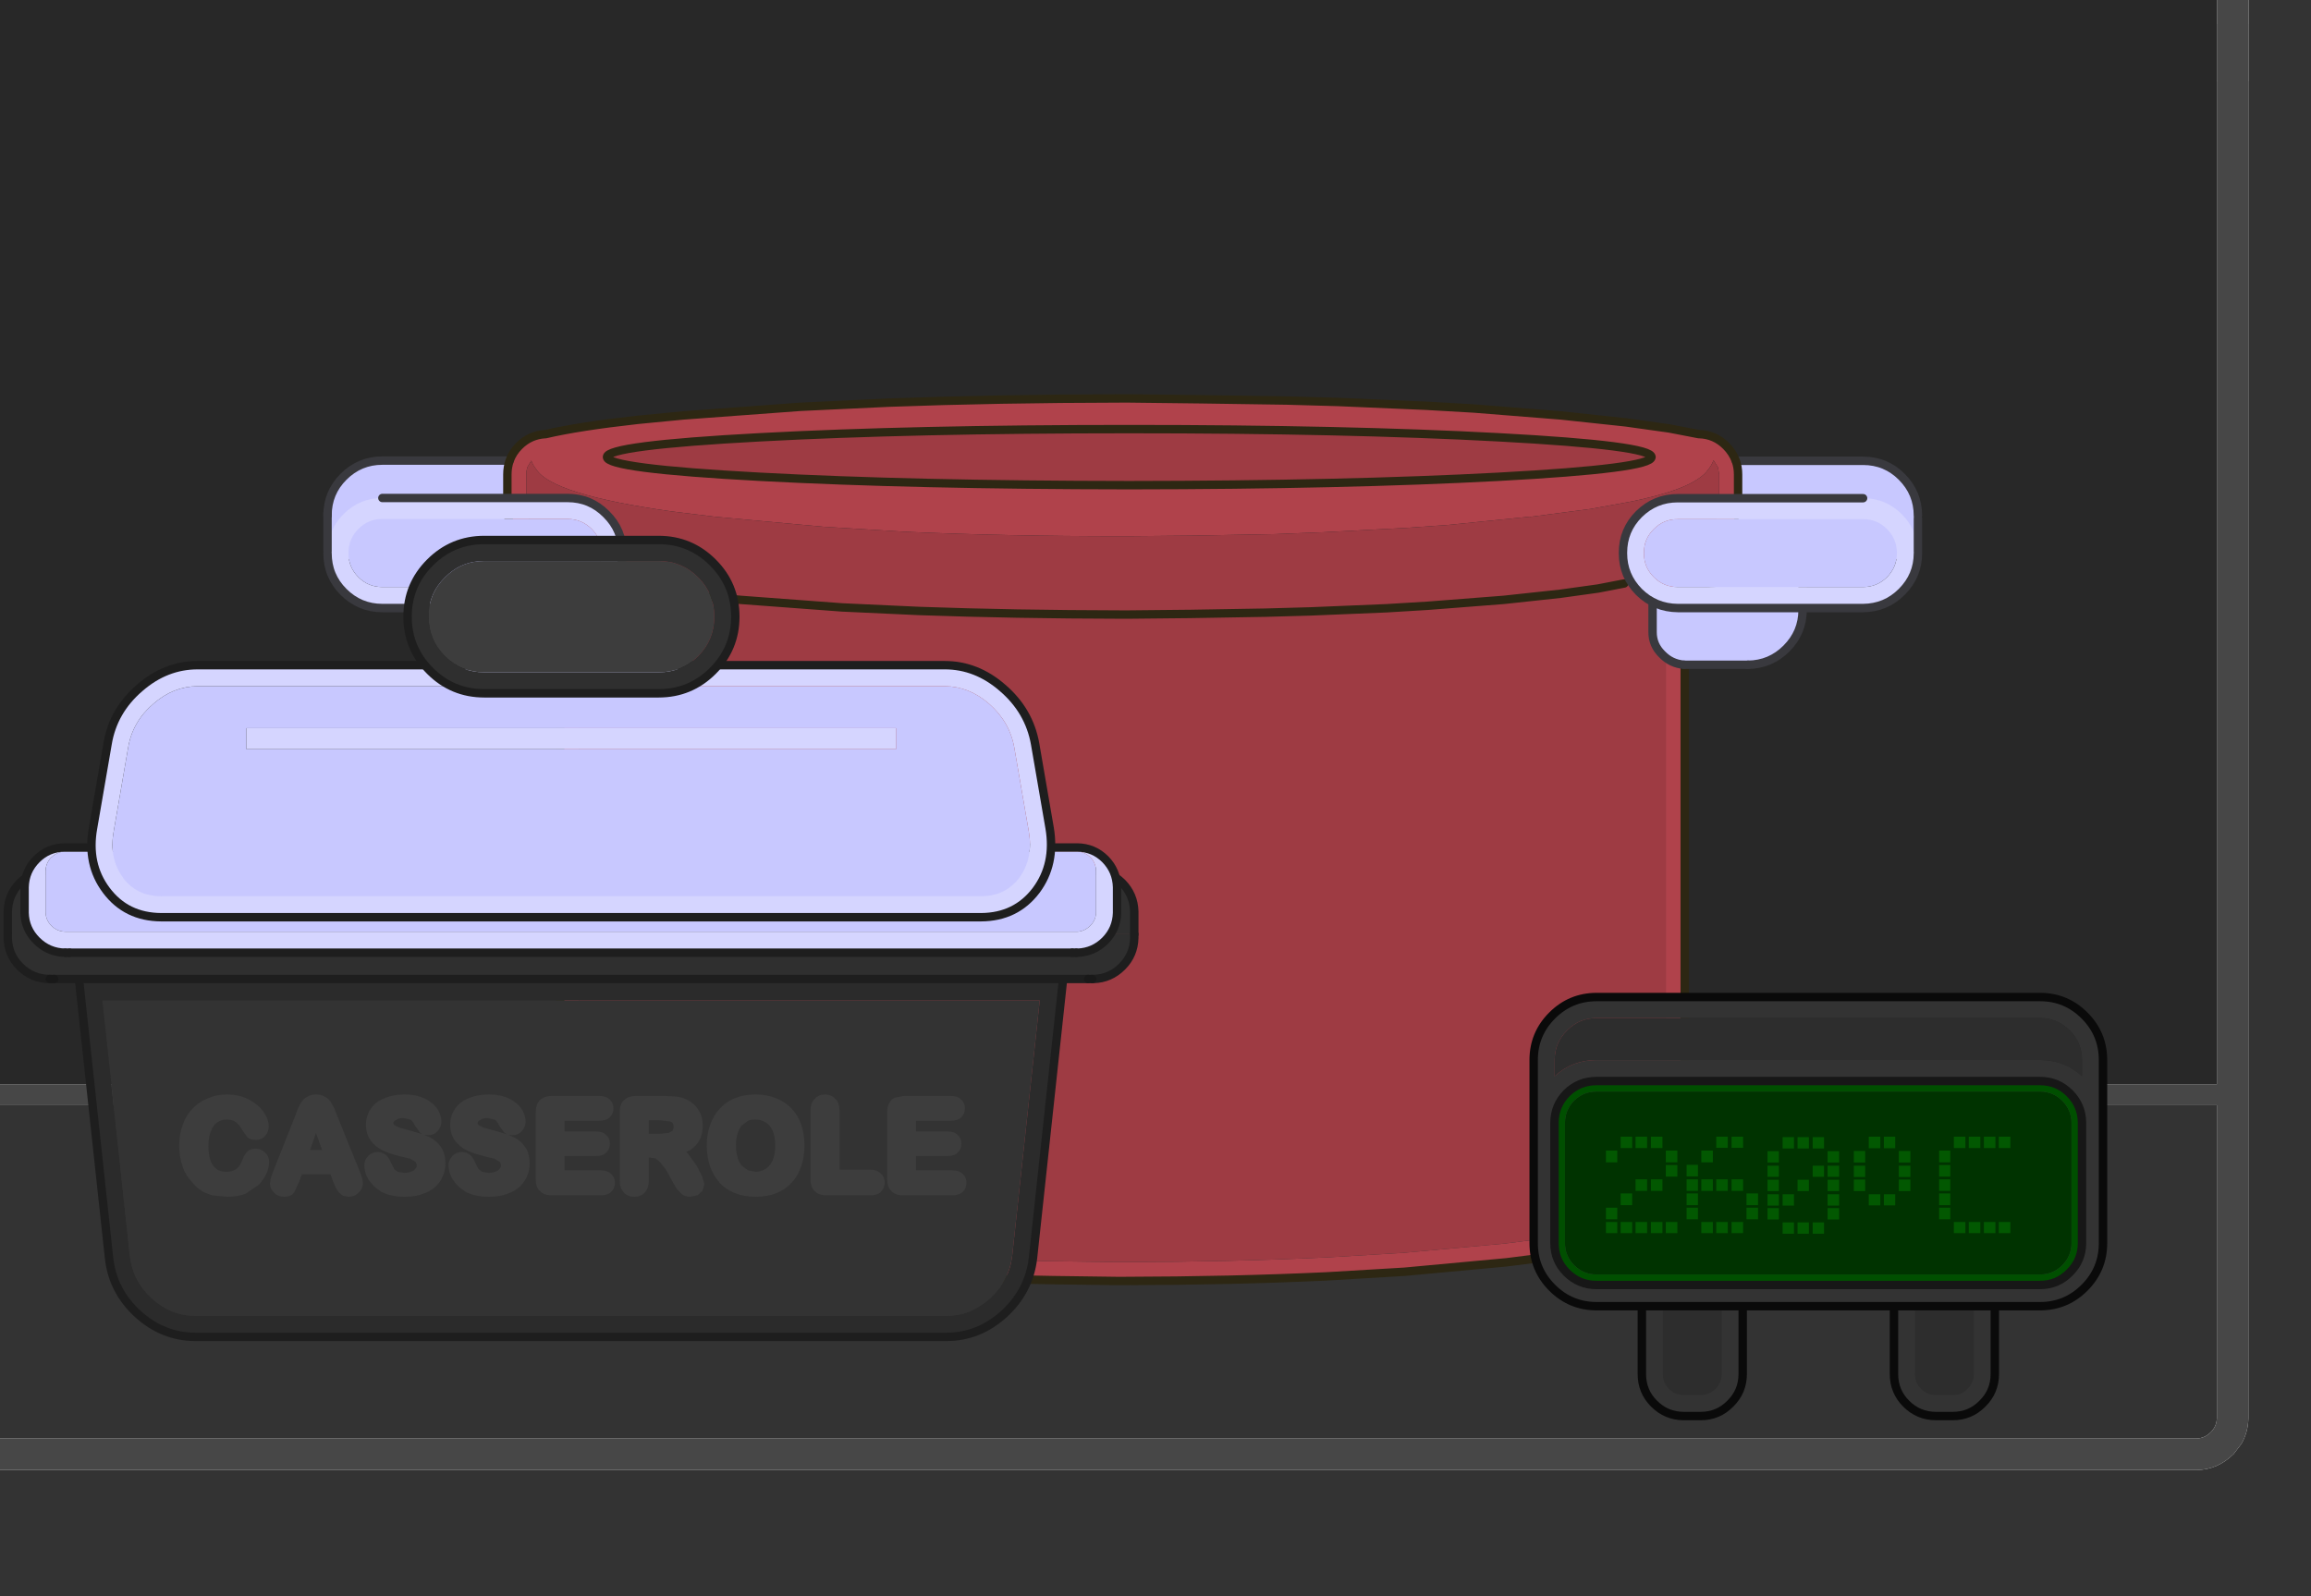
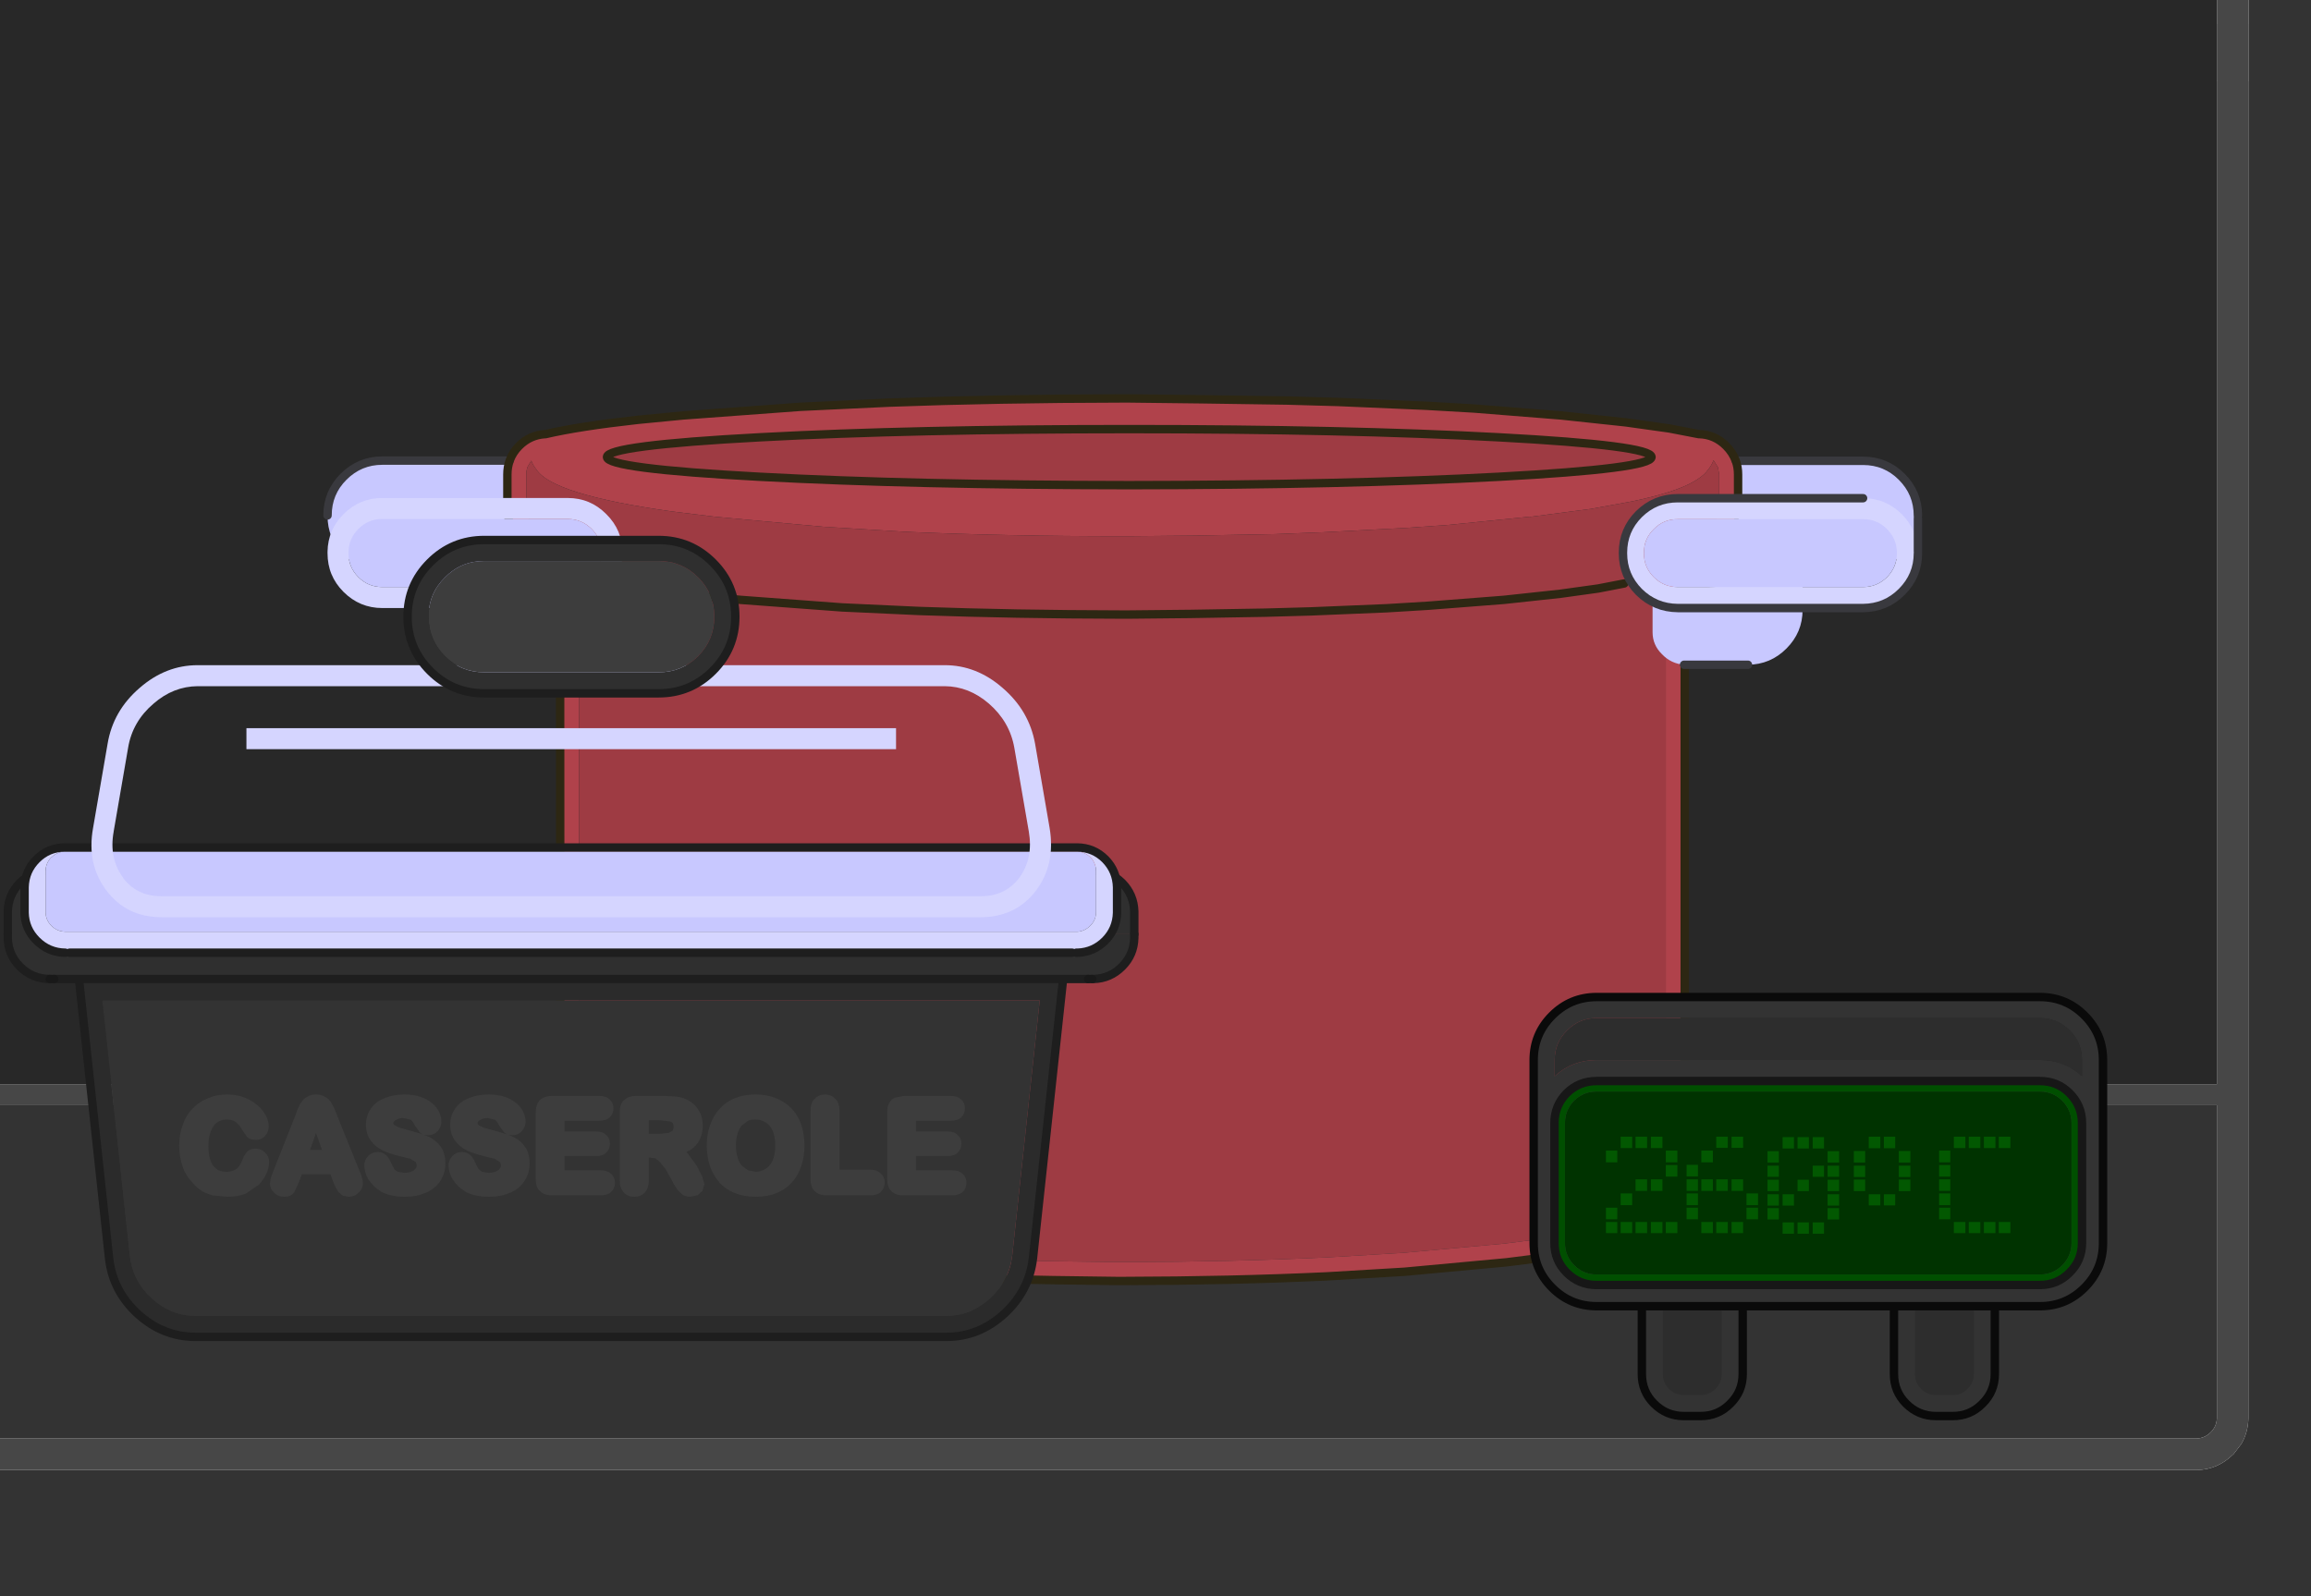
<svg xmlns="http://www.w3.org/2000/svg" height="380.0px" width="550.0px">
  <g transform="matrix(1.0, 0.0, 0.0, 1.0, 0.0, 0.0)">
    <path d="M0.0 349.95 L0.0 342.45 522.75 342.45 Q524.7 342.4 526.15 340.95 527.55 339.55 527.6 337.6 L527.6 263.1 0.0 263.1 0.0 258.1 527.6 258.1 527.6 19.2 527.7 19.2 527.7 5.7 527.65 5.7 527.65 0.0 535.15 0.0 535.15 5.7 535.2 5.7 535.2 19.2 535.1 19.2 535.1 337.7 Q535.0 341.0 533.45 343.7 L531.5 346.25 531.45 346.25 Q527.8 349.85 522.85 349.95 L0.0 349.95" fill="#474747" fill-rule="evenodd" stroke="none" />
    <path d="M0.0 258.1 L0.0 0.0 527.65 0.0 527.65 5.7 527.7 5.7 527.7 19.2 527.6 19.2 527.6 258.1 0.0 258.1" fill="#282828" fill-rule="evenodd" stroke="none" />
    <path d="M535.15 0.0 L550.0 0.0 550.0 380.0 0.0 380.0 0.0 349.95 522.85 349.95 Q527.8 349.85 531.45 346.25 L531.5 346.25 533.45 343.7 Q535.0 341.0 535.1 337.7 L535.1 19.2 535.2 19.2 535.2 5.7 535.15 5.7 535.15 0.0 M0.0 342.45 L0.0 263.1 527.6 263.1 527.6 337.6 Q527.55 339.55 526.15 340.95 524.7 342.4 522.75 342.45 L0.0 342.45" fill="#333333" fill-rule="evenodd" stroke="none" />
    <path d="M456.45 122.75 L456.45 122.8 Q456.45 128.2 452.6 132.0 448.8 135.8 443.4 135.85 L408.3 135.85 Q405.25 135.8 402.75 134.65 404.35 131.75 407.55 130.0 L408.1 129.75 Q409.5 129.0 410.7 127.8 413.5 125.05 413.65 121.05 L413.65 112.95 Q413.65 111.2 413.1 109.7 L443.4 109.7 Q448.8 109.7 452.6 113.5 456.45 117.35 456.45 122.75 M121.3 109.65 Q120.75 111.2 120.75 112.95 L120.75 121.05 Q120.75 125.05 123.55 127.8 L126.15 129.75 126.75 130.0 Q129.9 131.75 131.55 134.7 129.05 135.85 126.1 135.85 L91.0 135.85 Q85.6 135.85 81.75 132.0 77.95 128.2 77.95 122.8 L77.95 122.7 Q77.95 117.3 81.75 113.5 85.6 109.65 91.0 109.65 L121.3 109.65" fill="#c8c8ff" fill-rule="evenodd" stroke="none" />
    <path d="M413.1 109.7 Q413.65 111.2 413.65 112.95 L413.65 121.05 Q413.5 125.05 410.7 127.8 409.5 129.0 408.1 129.75 L407.55 130.0 Q404.35 131.75 402.75 134.65 401.0 137.7 400.95 142.05 L400.95 268.6 401.1 269.55 401.1 270.9 401.1 280.4 Q401.1 285.9 397.65 289.9 L396.9 290.65 Q394.55 292.95 391.75 294.0 L387.4 295.55 Q380.4 297.55 368.05 299.3 L358.55 300.5 334.25 302.75 315.75 303.85 Q293.35 304.9 267.3 304.95 L265.85 304.95 250.95 304.75 233.1 304.4 222.3 303.95 204.05 303.0 194.1 302.25 176.1 300.5 162.55 298.7 153.5 297.1 Q146.45 295.6 142.65 293.95 L142.35 293.8 Q139.65 292.75 137.5 290.55 L136.8 289.8 Q133.3 285.85 133.3 280.35 L133.3 270.85 133.35 269.5 133.3 142.05 Q133.25 137.75 131.55 134.7 129.9 131.75 126.75 130.0 L126.15 129.75 123.55 127.8 Q120.75 125.05 120.75 121.05 L120.75 112.95 Q120.75 111.2 121.3 109.65 122.0 107.7 123.55 106.15 126.15 103.55 129.75 103.35 L129.85 103.35 Q137.75 101.5 151.75 99.95 L162.6 98.9 190.4 96.85 211.6 95.85 Q237.2 94.9 267.1 94.85 L268.7 94.85 285.8 95.05 306.2 95.35 318.65 95.7 339.45 96.6 350.8 97.25 371.5 98.9 386.95 100.55 397.3 102.0 404.3 103.35 404.4 103.35 Q408.1 103.45 410.8 106.15 412.35 107.7 413.1 109.7 M408.85 111.2 L408.85 111.25 407.8 109.55 Q407.35 110.9 406.2 112.2 L406.05 112.4 406.15 112.3 Q405.05 113.55 403.0 114.7 398.7 117.2 388.45 119.35 L378.6 121.15 364.1 123.05 364.1 123.0 344.85 124.95 334.3 125.7 334.25 125.7 334.15 125.7 315.0 126.7 303.45 127.15 303.4 127.15 284.45 127.5 268.6 127.65 267.15 127.65 Q239.35 127.65 215.6 126.6 L195.95 125.4 170.05 123.0 159.9 121.75 Q131.45 117.75 127.65 111.75 126.8 110.7 126.45 109.65 L125.6 111.05 125.55 111.2 Q125.25 112.0 125.25 112.95 L125.25 121.05 Q125.25 123.15 126.7 124.6 L126.75 124.6 128.2 125.7 128.35 125.8 128.45 125.85 128.5 125.85 128.85 126.0 128.95 126.05 Q133.25 128.45 135.45 132.5 L135.45 132.45 Q137.75 136.4 137.8 142.05 L137.85 269.5 137.85 269.7 137.85 269.8 137.8 270.85 137.8 280.35 Q137.75 284.1 140.15 286.85 L140.5 287.25 140.7 287.4 Q142.15 288.85 143.9 289.6 L144.0 289.6 144.25 289.75 144.45 289.8 Q147.95 291.3 154.45 292.7 L163.2 294.25 176.6 296.05 194.45 297.75 204.4 298.5 222.4 299.45 222.5 299.45 233.25 299.9 250.95 300.25 251.05 300.25 265.85 300.45 265.9 300.45 267.3 300.45 Q293.25 300.4 315.5 299.35 L315.55 299.35 315.6 299.35 333.95 298.25 358.05 296.05 367.4 294.85 Q379.4 293.15 386.15 291.25 L389.85 289.95 389.95 289.9 390.0 289.9 Q390.05 289.8 390.2 289.8 392.1 289.05 393.7 287.45 L393.9 287.3 394.4 287.0 394.25 286.9 394.4 286.75 Q396.65 284.05 396.6 280.4 L396.6 270.85 396.6 270.0 396.5 269.35 396.5 269.3 396.45 268.6 396.45 142.0 Q396.5 136.35 398.85 132.4 L398.8 132.45 Q401.0 128.5 405.3 126.1 L405.35 126.05 405.6 125.9 405.8 125.85 405.95 125.75 406.05 125.7 407.5 124.6 Q409.05 123.05 409.15 120.9 L409.15 112.95 408.85 111.2 M393.05 108.8 Q393.05 106.05 356.65 104.1 320.25 102.15 268.75 102.15 217.25 102.15 180.85 104.1 144.45 106.05 144.45 108.8 144.45 111.55 180.85 113.5 217.25 115.45 268.75 115.5 320.25 115.45 356.65 113.5 393.05 111.55 393.05 108.8 M127.2 127.45 L127.3 127.5 127.2 127.45" fill="#b0424b" fill-rule="evenodd" stroke="none" />
    <path d="M408.85 111.2 L409.15 112.95 409.15 120.9 Q409.05 123.05 407.5 124.6 L406.05 125.7 405.95 125.75 405.8 125.85 405.6 125.9 405.35 126.05 405.3 126.1 Q401.0 128.5 398.8 132.45 L398.85 132.4 Q396.5 136.35 396.45 142.0 L396.45 268.6 396.5 269.3 396.5 269.35 396.6 270.0 396.6 270.85 396.6 280.4 Q396.65 284.05 394.4 286.75 L394.25 286.9 394.4 287.0 393.9 287.3 393.7 287.45 Q392.1 289.05 390.2 289.8 390.05 289.8 390.0 289.9 L389.95 289.9 389.85 289.95 386.15 291.25 Q379.4 293.15 367.4 294.85 L358.05 296.05 333.95 298.25 315.6 299.35 315.55 299.35 315.5 299.35 Q293.25 300.4 267.3 300.45 L265.9 300.45 265.85 300.45 251.05 300.25 250.95 300.25 233.25 299.9 222.5 299.45 222.4 299.45 204.4 298.5 194.45 297.75 176.6 296.05 163.2 294.25 154.45 292.7 Q147.95 291.3 144.45 289.8 L144.25 289.75 144.0 289.6 143.9 289.6 Q142.15 288.85 140.7 287.4 L140.5 287.25 140.15 286.85 Q137.75 284.1 137.8 280.35 L137.8 270.85 137.85 269.8 137.85 269.7 137.85 269.5 137.8 142.05 Q137.75 136.4 135.45 132.45 L135.45 132.5 Q133.25 128.45 128.95 126.05 L128.85 126.0 128.5 125.85 128.45 125.85 128.35 125.8 128.2 125.7 126.75 124.6 126.7 124.6 Q125.25 123.15 125.25 121.05 L125.25 112.95 Q125.25 112.0 125.55 111.2 L125.6 111.05 126.45 109.65 Q126.8 110.7 127.65 111.75 131.45 117.75 159.9 121.75 L170.05 123.0 195.95 125.4 215.6 126.6 Q239.35 127.65 267.15 127.65 L268.6 127.65 284.45 127.5 303.4 127.15 303.45 127.15 315.0 126.7 334.15 125.7 334.25 125.7 334.3 125.7 344.85 124.95 364.1 123.0 364.1 123.05 378.6 121.15 388.45 119.35 Q398.7 117.2 403.0 114.7 405.05 113.55 406.15 112.3 L406.05 112.4 406.2 112.2 Q407.35 110.9 407.8 109.55 L408.85 111.25 408.85 111.2 M147.7 138.95 Q154.55 140.5 166.8 141.9 L176.25 142.8 200.4 144.6 218.85 145.45 Q241.1 146.25 267.1 146.3 L268.5 146.3 283.35 146.15 301.1 145.85 311.9 145.55 330.0 144.8 339.9 144.2 357.9 142.8 371.35 141.35 380.35 140.1 386.55 138.9 380.35 140.1 371.35 141.35 357.9 142.8 339.9 144.2 330.0 144.8 311.9 145.55 301.1 145.85 283.35 146.15 268.5 146.3 267.1 146.3 Q241.1 146.25 218.85 145.45 L200.4 144.6 176.25 142.8 166.8 141.9 Q154.55 140.5 147.7 138.95 M393.05 108.8 Q393.05 111.55 356.65 113.5 320.25 115.45 268.75 115.5 217.25 115.45 180.85 113.5 144.45 111.55 144.45 108.8 144.45 106.05 180.85 104.1 217.25 102.15 268.75 102.15 320.25 102.15 356.65 104.1 393.05 106.05 393.05 108.8" fill="#9e3b43" fill-rule="evenodd" stroke="none" />
    <path d="M413.65 121.05 Q413.5 125.05 410.7 127.8 409.5 129.0 408.1 129.75 L407.55 130.0 Q404.35 131.75 402.75 134.65 401.0 137.7 400.95 142.05" fill="none" stroke="#232323" stroke-linecap="round" stroke-linejoin="round" stroke-width="1.0" />
    <path d="M456.45 122.8 L456.45 122.75 M402.75 134.65 Q405.25 135.8 408.3 135.85 L443.4 135.85 M131.55 134.7 Q129.05 135.85 126.1 135.85 L91.0 135.85 M77.95 122.8 L77.95 122.7" fill="none" stroke="#39393e" stroke-linecap="round" stroke-linejoin="round" stroke-width="1.0" />
    <path d="M456.45 122.75 Q456.45 117.35 452.6 113.5 448.8 109.7 443.4 109.7 L413.1 109.7 M77.95 122.7 Q77.95 117.3 81.75 113.5 85.6 109.65 91.0 109.65 L121.3 109.65" fill="none" stroke="#39393e" stroke-linecap="round" stroke-linejoin="round" stroke-width="2.0" />
    <path d="M413.1 109.7 Q413.65 111.2 413.65 112.95 L413.65 121.05 M404.4 103.35 L404.3 103.35 397.3 102.0 386.95 100.55 371.5 98.9 350.8 97.25 339.45 96.6 318.65 95.7 306.2 95.35 285.8 95.05 268.7 94.85 267.1 94.85 Q237.2 94.9 211.6 95.85 L190.4 96.85 162.6 98.9 151.75 99.95 Q137.75 101.5 129.85 103.35 L129.75 103.35 Q126.15 103.55 123.55 106.15 122.0 107.7 121.3 109.65 120.75 111.2 120.75 112.95 L120.75 121.05 Q120.75 125.05 123.55 127.8 L126.15 129.75 126.75 130.0 Q129.9 131.75 131.55 134.7 133.25 137.75 133.3 142.05 L133.35 269.5 133.3 270.85 133.3 280.35 Q133.3 285.85 136.8 289.8 L137.5 290.55 Q139.65 292.75 142.35 293.8 L142.65 293.95 Q146.45 295.6 153.5 297.1 L162.55 298.7 176.1 300.5 194.1 302.25 204.05 303.0 222.3 303.95 233.1 304.4 250.95 304.75 265.85 304.95 267.3 304.95 Q293.35 304.9 315.75 303.85 L334.25 302.75 358.55 300.5 368.05 299.3 Q380.4 297.55 387.4 295.55 L391.75 294.0 Q394.55 292.95 396.9 290.65 L397.65 289.9 Q401.1 285.9 401.1 280.4 L401.1 270.9 401.1 269.55 400.95 268.6 400.95 142.05 M404.4 103.35 Q408.1 103.45 410.8 106.15 412.35 107.7 413.1 109.7 M386.55 138.9 L380.35 140.1 371.35 141.35 357.9 142.8 339.9 144.2 330.0 144.8 311.9 145.55 301.1 145.85 283.35 146.15 268.5 146.3 267.1 146.3 Q241.1 146.25 218.85 145.45 L200.4 144.6 176.25 142.8 166.8 141.9 Q154.55 140.5 147.7 138.95 M393.05 108.8 Q393.05 111.55 356.65 113.5 320.25 115.45 268.75 115.5 217.25 115.45 180.85 113.5 144.45 111.55 144.45 108.8 144.45 106.05 180.85 104.1 217.25 102.15 268.75 102.15 320.25 102.15 356.65 104.1 393.05 106.05 393.05 108.8" fill="none" stroke="#2d2713" stroke-linecap="round" stroke-linejoin="round" stroke-width="2.0" />
    <path d="M141.1 150.7 Q141.0 153.65 138.85 155.75 136.65 158.0 133.6 158.0 L133.6 158.2 133.6 158.25 118.35 158.25 Q113.0 158.2 109.2 154.4 105.4 150.6 105.4 145.2 L105.4 136.95 141.1 140.85 141.1 141.05 141.1 150.7" fill="#c8c8ff" fill-rule="evenodd" stroke="none" />
    <path d="M133.6 158.2 Q136.65 158.2 138.85 155.95 141.1 153.8 141.1 150.7 L141.1 141.05 M105.4 136.95 L105.4 145.2 Q105.4 150.6 109.2 154.4 113.0 158.2 118.35 158.25 L133.6 158.25" fill="none" stroke="#39393e" stroke-linecap="round" stroke-linejoin="round" stroke-width="2.0" />
    <path d="M141.1 140.85 L105.4 136.95" fill="none" stroke="#39393e" stroke-linecap="round" stroke-linejoin="round" stroke-width="2.0" />
    <path d="M143.15 131.7 Q143.15 135.0 140.8 137.4 138.4 139.75 135.1 139.75 L91.0 139.75 Q87.65 139.75 85.3 137.4 82.9 135.0 82.95 131.7 L82.95 131.4 Q83.0 128.2 85.3 125.9 87.65 123.55 91.0 123.55 L135.1 123.55 Q138.4 123.55 140.8 125.9 143.15 128.25 143.15 131.6 L143.15 131.7" fill="#c8c8ff" fill-rule="evenodd" stroke="none" />
    <path d="M91.0 118.55 L135.1 118.55 Q140.5 118.55 144.3 122.4 148.15 126.2 148.15 131.6 L148.15 131.7 Q148.15 137.1 144.3 140.9 140.5 144.75 135.1 144.75 L91.0 144.75 Q85.6 144.75 81.75 140.9 77.95 137.1 77.95 131.7 L77.95 131.3 Q78.05 126.1 81.75 122.4 85.6 118.55 91.0 118.55 M143.15 131.7 L143.15 131.6 Q143.15 128.25 140.8 125.9 138.4 123.55 135.1 123.55 L91.0 123.55 Q87.65 123.55 85.3 125.9 83.0 128.2 82.95 131.4 L82.95 131.7 Q82.9 135.0 85.3 137.4 87.65 139.75 91.0 139.75 L135.1 139.75 Q138.4 139.75 140.8 137.4 143.15 135.0 143.15 131.7" fill="#d5d5ff" fill-rule="evenodd" stroke="none" />
-     <path d="M77.95 131.7 Q77.95 137.1 81.75 140.9 85.6 144.75 91.0 144.75 L135.1 144.75 Q140.5 144.75 144.3 140.9 148.15 137.1 148.15 131.7 L148.15 131.6 Q148.15 126.2 144.3 122.4 140.5 118.55 135.1 118.55 L91.0 118.55 M77.95 131.3 L77.95 122.05" fill="none" stroke="#39393e" stroke-linecap="round" stroke-linejoin="round" stroke-width="2.0" />
    <path d="M429.0 136.95 L429.0 145.2 Q429.0 150.55 425.15 154.4 421.35 158.2 416.0 158.25 L414.6 158.25 400.8 158.25 Q397.7 158.0 395.55 155.75 393.3 153.55 393.3 150.5 L393.3 140.85 429.0 136.95" fill="#c8c8ff" fill-rule="evenodd" stroke="none" />
    <path d="M393.3 140.85 L429.0 136.95" fill="none" stroke="#39393e" stroke-linecap="round" stroke-linejoin="round" stroke-width="1.0" />
-     <path d="M429.0 136.95 L429.0 145.2 Q429.0 150.55 425.15 154.4 421.35 158.2 416.0 158.25 M400.8 158.25 Q397.7 158.0 395.55 155.75 393.3 153.55 393.3 150.5 L393.3 140.85" fill="none" stroke="#39393e" stroke-linecap="round" stroke-linejoin="round" stroke-width="2.0" />
    <path d="M416.0 158.25 L414.6 158.25 400.8 158.25" fill="none" stroke="#39393e" stroke-linecap="round" stroke-linejoin="round" stroke-width="2.0" />
    <path d="M393.6 125.95 Q395.95 123.55 399.3 123.6 L443.4 123.6 Q446.7 123.55 449.1 125.95 451.3 128.2 451.45 131.3 L451.45 131.7 Q451.45 135.0 449.1 137.4 446.7 139.75 443.4 139.75 L399.3 139.75 Q395.95 139.75 393.6 137.4 391.2 135.0 391.25 131.7 L391.25 131.6 Q391.2 128.3 393.6 125.95" fill="#c8c8ff" fill-rule="evenodd" stroke="none" />
    <path d="M456.45 131.7 Q456.45 137.05 452.6 140.9 448.8 144.7 443.4 144.75 L399.3 144.75 Q393.9 144.7 390.05 140.9 386.25 137.05 386.25 131.7 L386.25 131.6 Q386.25 126.2 390.05 122.4 393.9 118.6 399.3 118.6 L443.4 118.6 Q448.8 118.6 452.6 122.4 456.3 126.1 456.45 131.3 L456.45 131.7 M393.6 125.95 Q391.2 128.3 391.25 131.6 L391.25 131.7 Q391.2 135.0 393.6 137.4 395.95 139.75 399.3 139.75 L443.4 139.75 Q446.7 139.75 449.1 137.4 451.45 135.0 451.45 131.7 L451.45 131.3 Q451.3 128.2 449.1 125.95 446.7 123.55 443.4 123.6 L399.3 123.6 Q395.95 123.55 393.6 125.95" fill="#d5d5ff" fill-rule="evenodd" stroke="none" />
    <path d="M456.45 131.7 Q456.45 137.05 452.6 140.9 448.8 144.7 443.4 144.75 L399.3 144.75 Q393.9 144.7 390.05 140.9 386.25 137.05 386.25 131.7 L386.25 131.6 Q386.25 126.2 390.05 122.4 393.9 118.6 399.3 118.6 L443.4 118.6 M456.45 131.3 L456.45 123.45" fill="none" stroke="#39393e" stroke-linecap="round" stroke-linejoin="round" stroke-width="2.0" />
    <path d="M269.95 222.4 L252.85 222.4 252.85 222.75 Q252.75 224.3 250.3 225.3 247.85 226.3 244.45 226.35 L27.65 226.35 Q24.05 226.35 21.45 225.3 19.0 224.3 18.9 222.75 L18.9 222.4 1.85 222.4 1.85 217.0 Q1.95 213.0 4.75 210.15 7.6 207.35 11.6 207.25 L260.2 207.25 Q264.2 207.35 267.05 210.15 269.85 213.0 269.95 217.0 L269.95 222.4" fill="#2f2f2f" fill-rule="evenodd" stroke="none" />
    <path d="M269.95 222.4 L269.95 217.0 Q269.85 213.0 267.05 210.15 264.2 207.35 260.2 207.25 L11.6 207.25 Q7.6 207.35 4.75 210.15 1.95 213.0 1.85 217.0 L1.85 222.4" fill="none" stroke="#1e1e1e" stroke-linecap="round" stroke-linejoin="round" stroke-width="2.0" />
    <path d="M253.0 233.15 L245.85 299.45 Q244.95 307.3 238.95 312.8 233.0 318.2 225.4 318.25 L46.4 318.25 Q38.75 318.2 32.8 312.8 26.8 307.3 25.95 299.45 L18.8 233.15 253.0 233.15 M30.9 298.9 Q31.55 304.9 36.15 309.1 40.65 313.2 46.4 313.25 L225.4 313.25 Q231.1 313.2 235.6 309.1 240.2 304.9 240.9 298.9 L247.45 238.15 24.35 238.15 30.9 298.9" fill="#2b2b2b" fill-rule="evenodd" stroke="none" />
    <path d="M30.9 298.9 L24.35 238.15 247.45 238.15 240.9 298.9 Q240.2 304.9 235.6 309.1 231.1 313.2 225.4 313.25 L46.4 313.25 Q40.65 313.2 36.15 309.1 31.55 304.9 30.9 298.9" fill="#333333" fill-rule="evenodd" stroke="none" />
    <path d="M18.8 233.15 L25.95 299.45 Q26.8 307.3 32.8 312.8 38.75 318.2 46.4 318.25 L225.4 318.25 Q233.0 318.2 238.95 312.8 244.95 307.3 245.85 299.45 L253.0 233.15" fill="none" stroke="#1e1e1e" stroke-linecap="round" stroke-linejoin="round" stroke-width="2.0" />
    <path d="M269.95 222.4 L269.95 223.3 Q269.85 227.3 267.05 230.1 264.2 232.95 260.3 233.05 L259.95 233.05 258.95 233.05 12.9 233.05 11.85 233.05 Q7.7 233.05 4.75 230.1 1.95 227.3 1.85 223.3 L1.85 222.4 18.9 222.4 18.9 222.75 Q19.0 224.3 21.45 225.3 24.05 226.35 27.65 226.35 L244.45 226.35 Q247.85 226.3 250.3 225.3 252.75 224.3 252.85 222.75 L252.85 222.4 269.95 222.4" fill="#2f2f2f" fill-rule="evenodd" stroke="none" />
    <path d="M269.95 222.4 L269.95 223.3 Q269.85 227.3 267.05 230.1 264.2 232.95 260.3 233.05 L259.95 233.05 M258.95 233.05 L12.9 233.05 M11.85 233.05 Q7.7 233.05 4.75 230.1 1.95 227.3 1.85 223.3 L1.85 222.4" fill="none" stroke="#1e1e1e" stroke-linecap="round" stroke-linejoin="round" stroke-width="2.0" />
    <path d="M259.95 233.05 L258.95 233.05 M12.9 233.05 L11.85 233.05" fill="none" stroke="#191919" stroke-linecap="round" stroke-linejoin="round" stroke-width="2.0" />
    <path d="M12.2 204.1 L12.2 204.05 12.2 204.1 M259.55 204.05 L259.55 204.1 259.55 204.05" fill="#2f2f2f" fill-rule="evenodd" stroke="none" />
    <path d="M15.35 202.75 L256.3 202.75 Q258.15 202.75 259.5 204.1 L259.55 204.1 Q260.75 205.4 260.85 207.2 L260.85 217.25 Q260.8 219.05 259.5 220.35 258.2 221.65 256.5 221.8 L15.55 221.8 Q13.6 221.75 12.25 220.4 L12.2 220.35 Q10.95 219.1 10.85 217.3 L10.85 207.3 Q10.9 205.45 12.2 204.1 L12.25 204.1 Q13.55 202.8 15.35 202.75" fill="#c8c8ff" fill-rule="evenodd" stroke="none" />
    <path d="M15.55 226.8 Q11.55 226.75 8.7 223.9 5.95 221.15 5.85 217.3 L5.85 211.2 Q5.95 207.3 8.7 204.55 11.45 201.8 15.35 201.75 L256.4 201.75 Q260.3 201.8 263.05 204.55 265.75 207.3 265.85 211.2 L265.85 217.3 Q265.75 221.15 263.05 223.9 260.3 226.65 256.5 226.8 L256.15 226.8 255.2 226.8 16.55 226.8 15.55 226.8 M15.35 202.75 Q13.55 202.8 12.25 204.1 L12.2 204.1 Q10.9 205.45 10.85 207.3 L10.85 217.3 Q10.95 219.1 12.2 220.35 L12.25 220.4 Q13.6 221.75 15.55 221.8 L256.5 221.8 Q258.2 221.65 259.5 220.35 260.8 219.05 260.85 217.25 L260.85 207.2 Q260.75 205.4 259.55 204.1 L259.5 204.1 Q258.15 202.75 256.3 202.75 L15.35 202.75 M259.55 204.05 L259.55 204.1 259.55 204.05 M12.2 204.1 L12.2 204.05 12.2 204.1" fill="#d5d5ff" fill-rule="evenodd" stroke="none" />
-     <path d="M15.55 226.8 L16.55 226.8 M255.2 226.8 L256.15 226.8" fill="none" stroke="#191919" stroke-linecap="round" stroke-linejoin="round" stroke-width="2.0" />
    <path d="M256.15 226.8 L256.5 226.8 Q260.3 226.65 263.05 223.9 265.75 221.15 265.85 217.3 L265.85 211.2 Q265.75 207.3 263.05 204.55 260.3 201.8 256.4 201.75 L15.35 201.75 Q11.45 201.8 8.7 204.55 5.95 207.3 5.85 211.2 L5.85 217.3 Q5.95 221.15 8.7 223.9 11.55 226.75 15.55 226.8 M16.55 226.8 L255.2 226.8" fill="none" stroke="#1e1e1e" stroke-linecap="round" stroke-linejoin="round" stroke-width="2.0" />
-     <path d="M213.25 178.35 L213.25 173.35 58.65 173.35 58.65 178.35 213.25 178.35 M241.4 178.0 L244.85 197.95 Q245.95 204.3 242.6 208.95 239.25 213.35 233.5 213.35 L38.35 213.35 Q32.6 213.35 29.3 209.0 L29.3 208.95 Q25.9 204.3 27.05 198.0 L27.05 197.95 30.5 177.95 Q31.55 171.75 36.55 167.5 41.25 163.4 47.05 163.35 L224.85 163.35 Q230.6 163.4 235.35 167.5 240.3 171.8 241.4 178.0" fill="#c8c8ff" fill-rule="evenodd" stroke="none" />
    <path d="M224.85 158.35 Q232.4 158.35 238.6 163.75 244.95 169.2 246.35 177.1 L249.8 197.1 Q251.25 205.7 246.6 211.95 241.8 218.3 233.5 218.35 L38.35 218.35 Q30.05 218.3 25.3 211.95 20.6 205.7 22.15 197.1 L25.6 177.1 Q26.9 169.2 33.25 163.75 39.45 158.35 47.05 158.35 L224.85 158.35 M213.25 178.35 L58.65 178.35 58.65 173.35 213.25 173.35 213.25 178.35 M241.4 178.0 Q240.3 171.8 235.35 167.5 230.6 163.4 224.85 163.35 L47.05 163.35 Q41.25 163.4 36.55 167.5 31.55 171.75 30.5 177.95 L27.05 197.95 27.05 198.0 Q25.9 204.3 29.3 208.95 L29.3 209.0 Q32.6 213.35 38.35 213.35 L233.5 213.35 Q239.25 213.35 242.6 208.95 245.95 204.3 244.85 197.95 L241.4 178.0" fill="#d5d5ff" fill-rule="evenodd" stroke="none" />
-     <path d="M224.85 158.35 L47.05 158.35 Q39.45 158.35 33.25 163.75 26.9 169.2 25.6 177.1 L22.15 197.1 Q20.6 205.7 25.3 211.95 30.05 218.3 38.35 218.35 L233.5 218.35 Q241.8 218.3 246.6 211.95 251.25 205.7 249.8 197.1 L246.35 177.1 Q244.95 169.2 238.6 163.75 232.4 158.35 224.85 158.35 Z" fill="none" stroke="#1e1e1e" stroke-linecap="round" stroke-linejoin="round" stroke-width="2.0" />
    <path d="M115.25 133.55 L156.75 133.55 Q162.25 133.55 166.15 137.45 170.0 141.3 170.0 146.8 170.0 152.3 166.15 156.2 162.25 160.05 156.75 160.05 L115.25 160.05 Q109.75 160.05 105.9 156.2 102.0 152.3 102.0 146.8 102.0 141.3 105.9 137.45 109.75 133.55 115.25 133.55" fill="#3d3d3d" fill-rule="evenodd" stroke="none" />
    <path d="M115.25 133.55 Q109.75 133.55 105.9 137.45 102.0 141.3 102.0 146.8 102.0 152.3 105.9 156.2 109.75 160.05 115.25 160.05 L156.75 160.05 Q162.25 160.05 166.15 156.2 170.0 152.3 170.0 146.8 170.0 141.3 166.15 137.45 162.25 133.55 156.75 133.55 L115.25 133.55 M156.75 128.55 Q164.3 128.55 169.65 133.9 175.0 139.25 175.0 146.8 175.0 154.35 169.65 159.7 164.3 165.05 156.75 165.05 L115.25 165.05 Q107.7 165.05 102.35 159.7 97.0 154.35 97.0 146.8 97.0 139.25 102.35 133.9 107.7 128.55 115.25 128.55 L156.75 128.55" fill="#2f2f2f" fill-rule="evenodd" stroke="none" />
    <path d="M156.75 128.55 L115.25 128.55 Q107.7 128.55 102.35 133.9 97.0 139.25 97.0 146.8 97.0 154.35 102.35 159.7 107.7 165.05 115.25 165.05 L156.75 165.05 Q164.3 165.05 169.65 159.7 175.0 154.35 175.0 146.8 175.0 139.25 169.65 133.9 164.3 128.55 156.75 128.55 Z" fill="none" stroke="#1e1e1e" stroke-linecap="round" stroke-linejoin="round" stroke-width="2.0" />
    <path d="M228.75 261.75 Q229.65 262.55 229.65 263.85 229.65 265.15 228.75 266.0 227.9 266.8 226.3 266.8 L218.0 266.8 218.0 269.35 225.55 269.35 Q227.15 269.35 227.9 270.2 L227.85 270.15 Q228.8 270.9 228.8 272.25 228.8 273.55 227.95 274.35 227.2 275.2 225.55 275.2 L218.0 275.2 218.0 278.6 226.65 278.6 Q228.15 278.6 229.05 279.4 L229.1 279.45 Q230.0 280.25 230.0 281.55 230.0 282.9 229.1 283.75 228.25 284.55 226.65 284.55 L215.05 284.55 Q213.05 284.55 212.15 283.55 211.15 282.65 211.15 280.65 L211.15 264.8 Q211.15 263.6 211.55 262.75 212.0 261.75 213.0 261.3 L215.05 260.9 226.3 260.9 Q227.9 260.9 228.75 261.75 M196.3 260.55 Q197.85 260.55 198.8 261.6 L198.85 261.65 Q199.8 262.55 199.8 264.45 L199.8 278.45 207.1 278.45 Q208.7 278.45 209.6 279.35 210.55 280.2 210.55 281.5 210.55 282.8 209.65 283.7 L209.6 283.8 Q208.75 284.55 207.1 284.55 L196.8 284.55 Q194.8 284.55 193.9 283.55 192.9 282.65 192.9 280.65 L192.9 264.45 Q192.9 262.6 193.8 261.65 L193.85 261.65 Q194.8 260.55 196.3 260.55 M190.7 277.6 L190.7 277.55 Q190.0 279.8 188.45 281.5 186.95 283.15 184.75 284.05 182.6 284.9 179.85 284.9 177.1 284.9 174.95 284.05 172.7 283.15 171.2 281.5 L171.2 281.45 Q169.7 279.75 168.95 277.55 168.2 275.25 168.2 272.7 168.2 270.0 169.0 267.8 L169.0 267.85 Q169.8 265.5 171.3 263.95 172.8 262.25 175.0 261.4 177.1 260.55 179.75 260.55 183.4 260.55 186.05 262.1 188.7 263.55 190.1 266.35 191.45 269.1 191.45 272.7 191.45 275.4 190.7 277.6 M165.4 263.15 Q166.3 264.1 166.8 265.35 167.25 266.6 167.25 268.0 167.25 270.85 165.6 272.65 164.7 273.65 163.35 274.25 L163.8 274.7 163.75 274.7 165.75 277.4 167.05 279.95 167.1 280.0 167.65 281.9 167.2 283.45 166.0 284.55 165.95 284.55 164.3 284.9 Q163.2 284.9 162.45 284.4 L162.35 284.35 161.2 283.2 161.15 283.15 160.2 281.6 160.2 281.55 158.5 278.45 156.95 276.5 155.95 275.75 154.55 275.55 154.4 275.55 154.4 281.0 Q154.4 282.9 153.45 283.9 152.5 284.9 150.95 284.9 149.3 284.9 148.4 283.8 147.5 282.85 147.5 281.05 L147.5 264.8 Q147.5 262.8 148.5 261.9 L148.55 261.9 Q149.5 260.9 151.45 260.9 L158.35 260.9 161.0 261.05 Q162.25 261.2 163.2 261.65 164.45 262.2 165.35 263.1 L165.4 263.15 M146.0 263.85 Q146.0 265.15 145.1 266.0 144.25 266.8 142.65 266.8 L134.35 266.8 134.35 269.35 141.9 269.35 Q143.5 269.35 144.25 270.2 L144.2 270.15 Q145.15 270.9 145.15 272.25 145.15 273.55 144.3 274.35 143.55 275.2 141.9 275.2 L134.35 275.2 134.35 278.6 143.0 278.6 Q144.5 278.6 145.4 279.4 L145.45 279.45 Q146.35 280.25 146.35 281.55 146.35 282.9 145.45 283.75 144.6 284.55 143.0 284.55 L131.4 284.55 Q129.4 284.55 128.5 283.55 127.5 282.65 127.5 280.65 L127.5 264.8 Q127.5 263.6 127.9 262.75 128.35 261.75 129.35 261.3 130.2 260.9 131.4 260.9 L142.65 260.9 Q144.25 260.9 145.1 261.75 146.0 262.55 146.0 263.85 M160.15 267.45 Q159.9 267.1 159.45 266.95 L157.0 266.7 154.4 266.7 154.4 269.9 156.9 269.9 159.15 269.7 160.05 269.2 160.1 269.15 160.35 268.25 160.15 267.45 M179.75 266.5 Q178.8 266.5 177.95 266.85 L177.9 266.9 176.5 267.95 Q175.9 268.65 175.55 269.85 175.15 271.1 175.15 272.7 175.15 274.3 175.55 275.55 L175.55 275.6 Q175.9 276.75 176.55 277.5 L178.0 278.6 179.8 278.95 Q181.1 278.95 182.1 278.3 L182.15 278.3 Q183.2 277.65 183.85 276.35 184.5 274.85 184.5 272.7 184.5 270.7 183.9 269.2 183.3 267.85 182.25 267.2 L182.2 267.2 Q181.15 266.5 179.75 266.5 M116.35 260.55 Q118.5 260.55 120.1 261.1 121.75 261.65 122.9 262.65 L122.95 262.65 Q124.05 263.65 124.55 264.7 L124.55 264.75 Q125.1 265.9 125.1 267.0 125.1 268.2 124.25 269.2 123.35 270.25 121.95 270.25 L120.95 270.15 Q122.35 270.65 123.4 271.4 124.6 272.3 125.35 273.65 126.05 275.05 126.05 276.95 126.05 279.25 124.85 281.1 123.7 282.95 121.4 283.95 L121.45 283.9 Q119.3 284.9 116.4 284.9 112.9 284.9 110.6 283.6 L110.6 283.55 Q108.9 282.55 107.85 280.9 L107.8 280.9 Q106.75 279.1 106.75 277.45 106.75 276.15 107.65 275.25 L107.65 275.2 Q108.6 274.25 109.95 274.25 111.1 274.25 111.95 275.0 112.65 275.65 113.1 276.8 L113.8 278.15 113.85 278.25 114.65 278.9 114.7 278.95 116.25 279.2 Q117.65 279.2 118.55 278.6 119.2 278.1 119.25 277.4 L119.0 276.65 118.95 276.6 117.8 275.9 117.9 275.9 115.25 275.25 Q112.8 274.65 111.2 273.9 109.4 273.05 108.3 271.55 107.15 270.0 107.15 267.75 107.15 265.6 108.3 263.95 109.4 262.25 111.65 261.4 113.65 260.55 116.35 260.55 M119.95 269.55 L118.9 268.1 118.85 268.05 Q118.4 267.05 117.85 266.6 L117.8 266.55 116.05 266.15 Q114.9 266.15 114.25 266.65 L114.15 266.7 Q113.7 266.95 113.65 267.35 L113.75 267.7 114.25 268.05 114.4 268.1 115.25 268.5 115.3 268.5 117.3 269.05 120.6 270.0 120.0 269.6 119.95 269.55 M104.2 269.2 Q103.3 270.25 101.9 270.25 L100.9 270.15 Q102.3 270.65 103.35 271.4 104.55 272.3 105.3 273.65 106.0 275.05 106.0 276.95 106.0 279.25 104.8 281.1 103.65 282.95 101.35 283.95 L101.4 283.9 Q99.25 284.9 96.35 284.9 92.85 284.9 90.55 283.6 L90.55 283.55 Q88.85 282.55 87.8 280.9 L87.75 280.9 Q86.7 279.1 86.7 277.45 86.7 276.15 87.6 275.25 L87.6 275.2 Q88.55 274.25 89.9 274.25 91.05 274.25 91.9 275.0 92.6 275.65 93.05 276.8 L93.75 278.15 93.8 278.25 Q94.05 278.65 94.6 278.9 L94.65 278.95 96.2 279.2 Q97.6 279.2 98.5 278.6 99.15 278.1 99.2 277.4 L98.95 276.65 98.9 276.6 97.75 275.9 97.85 275.9 95.2 275.25 Q92.75 274.65 91.15 273.9 89.35 273.05 88.25 271.55 87.1 270.0 87.1 267.75 87.1 265.6 88.25 263.95 89.35 262.25 91.6 261.4 93.6 260.55 96.3 260.55 98.45 260.55 100.05 261.1 101.7 261.65 102.85 262.65 L102.9 262.65 Q104.0 263.65 104.5 264.7 L104.5 264.75 Q105.05 265.9 105.05 267.0 105.05 268.2 104.2 269.2 M70.9 263.95 Q71.3 262.95 71.75 262.3 L71.75 262.35 Q72.25 261.55 73.1 261.1 L73.15 261.1 Q73.95 260.55 75.2 260.55 76.5 260.55 77.35 261.1 L77.4 261.1 Q78.2 261.55 78.75 262.35 L78.7 262.3 79.45 263.6 79.5 263.7 80.1 265.25 85.65 278.95 Q86.4 280.75 86.35 281.7 86.4 282.85 85.4 283.9 L85.35 283.9 Q84.4 284.9 83.0 284.9 L81.6 284.65 81.55 284.6 80.5 283.75 80.55 283.8 79.8 282.5 79.35 281.45 78.65 279.55 71.85 279.55 71.15 281.4 70.0 283.9 69.95 283.9 Q69.3 284.9 67.55 284.9 66.25 284.9 65.3 284.0 64.25 283.0 64.25 281.7 L64.45 280.45 64.9 279.1 64.95 279.05 70.35 265.4 70.85 264.0 70.9 263.95 M73.8 273.75 L76.65 273.75 75.2 269.7 73.8 273.75 M63.1 274.4 Q64.05 275.3 64.05 276.6 64.05 277.85 63.45 279.3 62.85 280.65 61.65 282.0 L58.5 284.15 Q56.6 284.9 54.1 284.9 L50.8 284.6 50.75 284.6 Q49.2 284.2 47.95 283.5 L47.95 283.45 Q46.65 282.65 45.45 281.1 44.65 280.3 44.0 278.95 L43.95 278.95 Q43.3 277.5 43.0 276.0 42.65 274.5 42.65 272.75 42.65 269.95 43.5 267.8 44.25 265.5 45.9 263.85 47.4 262.25 49.6 261.4 51.65 260.55 54.0 260.55 56.85 260.55 59.15 261.7 61.45 262.9 62.7 264.65 64.0 266.55 63.95 268.2 63.95 269.45 63.1 270.4 L63.15 270.35 Q62.3 271.35 60.9 271.35 59.5 271.35 58.85 270.7 L58.8 270.65 57.65 269.0 Q56.95 267.7 56.1 267.1 55.2 266.5 54.0 266.5 52.05 266.5 50.85 268.0 L50.85 268.05 Q49.6 269.75 49.6 272.9 49.6 275.05 50.2 276.55 50.7 277.75 51.65 278.35 L51.65 278.4 Q52.55 278.95 53.85 278.95 55.3 278.95 56.2 278.3 L56.25 278.3 Q57.2 277.55 57.7 276.1 L57.7 276.15 Q58.0 275.15 58.65 274.4 L58.6 274.45 Q59.25 273.45 60.9 273.45 62.15 273.45 63.1 274.4 M99.9 269.55 L98.85 268.1 98.8 268.05 Q98.35 267.05 97.8 266.6 L97.75 266.55 96.0 266.15 Q94.85 266.15 94.2 266.65 L94.1 266.7 Q93.65 266.95 93.6 267.35 L93.7 267.7 94.2 268.05 94.35 268.1 95.2 268.5 95.25 268.5 97.25 269.05 100.55 270.0 99.95 269.6 99.9 269.55" fill="#3d3d3d" fill-rule="evenodd" stroke="none" />
    <path d="M400.75 297.6 Q398.7 297.6 397.25 299.0 L397.15 299.1 Q395.75 300.55 395.75 302.6 L395.75 327.1 Q395.75 329.2 397.2 330.65 398.65 332.1 400.75 332.1 L404.75 332.1 Q406.8 332.1 408.25 330.65 L408.3 330.6 Q409.75 329.15 409.75 327.1 L409.75 302.6 Q409.75 300.5 408.3 299.05 406.85 297.6 404.75 297.6 L400.75 297.6 M393.65 295.5 Q396.6 292.6 400.75 292.6 L404.75 292.6 Q408.9 292.6 411.8 295.5 414.75 298.45 414.75 302.6 L414.75 327.1 Q414.75 331.25 411.8 334.15 408.9 337.1 404.75 337.1 L400.75 337.1 Q396.6 337.1 393.65 334.15 390.75 331.25 390.75 327.1 L390.75 302.6 Q390.75 298.45 393.65 295.5" fill="#333333" fill-rule="evenodd" stroke="none" />
    <path d="M400.75 297.6 L404.75 297.6 Q406.85 297.6 408.3 299.05 409.75 300.5 409.75 302.6 L409.75 327.1 Q409.75 329.15 408.3 330.6 L408.25 330.65 Q406.8 332.1 404.75 332.1 L400.75 332.1 Q398.65 332.1 397.2 330.65 395.75 329.2 395.75 327.1 L395.75 302.6 Q395.75 300.55 397.15 299.1 L397.25 299.0 Q398.7 297.6 400.75 297.6" fill="#2d2d2d" fill-rule="evenodd" stroke="none" />
    <path d="M393.65 295.5 Q390.75 298.45 390.75 302.6 L390.75 327.1 Q390.75 331.25 393.65 334.15 396.6 337.1 400.75 337.1 L404.75 337.1 Q408.9 337.1 411.8 334.15 414.75 331.25 414.75 327.1 L414.75 302.6 Q414.75 298.45 411.8 295.5 408.9 292.6 404.75 292.6 L400.75 292.6 Q396.6 292.6 393.65 295.5 Z" fill="none" stroke="#0a0a0a" stroke-linecap="round" stroke-linejoin="round" stroke-width="2.0" />
    <path d="M464.75 292.6 Q468.9 292.6 471.8 295.5 474.75 298.45 474.75 302.6 L474.75 327.1 Q474.75 331.25 471.8 334.15 468.9 337.1 464.75 337.1 L460.75 337.1 Q456.6 337.1 453.65 334.15 450.75 331.25 450.75 327.1 L450.75 302.6 Q450.75 298.45 453.65 295.5 456.6 292.6 460.75 292.6 L464.75 292.6 M457.15 299.1 Q455.75 300.55 455.75 302.6 L455.75 327.1 Q455.75 329.2 457.2 330.65 458.65 332.1 460.75 332.1 L464.75 332.1 Q466.8 332.1 468.25 330.65 L468.3 330.6 Q469.75 329.15 469.75 327.1 L469.75 302.6 Q469.75 300.5 468.3 299.05 466.85 297.6 464.75 297.6 L460.75 297.6 Q458.7 297.6 457.25 299.0 L457.15 299.1" fill="#333333" fill-rule="evenodd" stroke="none" />
    <path d="M457.15 299.1 L457.25 299.0 Q458.7 297.6 460.75 297.6 L464.75 297.6 Q466.85 297.6 468.3 299.05 469.75 300.5 469.75 302.6 L469.75 327.1 Q469.75 329.15 468.3 330.6 L468.25 330.65 Q466.8 332.1 464.75 332.1 L460.75 332.1 Q458.65 332.1 457.2 330.65 455.75 329.2 455.75 327.1 L455.75 302.6 Q455.75 300.55 457.15 299.1" fill="#2d2d2d" fill-rule="evenodd" stroke="none" />
    <path d="M464.75 292.6 L460.75 292.6 Q456.6 292.6 453.65 295.5 450.75 298.45 450.75 302.6 L450.75 327.1 Q450.75 331.25 453.65 334.15 456.6 337.1 460.75 337.1 L464.75 337.1 Q468.9 337.1 471.8 334.15 474.75 331.25 474.75 327.1 L474.75 302.6 Q474.75 298.45 471.8 295.5 468.9 292.6 464.75 292.6 Z" fill="none" stroke="#0a0a0a" stroke-linecap="round" stroke-linejoin="round" stroke-width="2.0" />
    <path d="M365.0 252.35 Q365.0 246.15 369.4 241.75 373.8 237.35 380.0 237.35 L485.5 237.35 Q491.7 237.35 496.1 241.75 500.5 246.15 500.5 252.35 L500.5 295.95 Q500.5 302.15 496.1 306.55 491.7 310.95 485.5 310.95 L380.0 310.95 Q373.8 310.95 369.4 306.55 365.0 302.15 365.0 295.95 L365.0 252.35 M380.0 242.35 Q375.85 242.35 372.95 245.3 370.0 248.2 370.0 252.35 L370.0 256.2 Q374.2 252.35 380.0 252.35 L485.5 252.35 Q491.3 252.35 495.5 256.2 L495.5 252.35 Q495.5 248.2 492.6 245.3 489.65 242.35 485.5 242.35 L380.0 242.35" fill="#333333" fill-rule="evenodd" stroke="none" />
    <path d="M380.0 242.35 L485.5 242.35 Q489.65 242.35 492.6 245.3 495.5 248.2 495.5 252.35 L495.5 256.2 Q491.3 252.35 485.5 252.35 L380.0 252.35 Q374.2 252.35 370.0 256.2 L370.0 252.35 Q370.0 248.2 372.95 245.3 375.85 242.35 380.0 242.35" fill="#2d2d2d" fill-rule="evenodd" stroke="none" />
    <path d="M365.0 252.35 L365.0 295.95 Q365.0 302.15 369.4 306.55 373.8 310.95 380.0 310.95 L485.5 310.95 Q491.7 310.95 496.1 306.55 500.5 302.15 500.5 295.95 L500.5 252.35 Q500.5 246.15 496.1 241.75 491.7 237.35 485.5 237.35 L380.0 237.35 Q373.8 237.35 369.4 241.75 365.0 246.15 365.0 252.35 Z" fill="none" stroke="#0a0a0a" stroke-linecap="round" stroke-linejoin="round" stroke-width="2.0" />
    <path d="M490.8 301.2 Q488.6 303.4 485.5 303.4 L379.95 303.4 Q376.85 303.4 374.65 301.2 372.45 299.0 372.45 295.9 L372.45 267.35 Q372.45 264.25 374.6 262.05 L374.65 262.0 Q376.85 259.85 379.95 259.85 L485.5 259.85 Q488.6 259.85 490.8 262.05 493.0 264.25 493.0 267.35 L493.0 295.9 Q493.0 299.0 490.8 301.2" fill="#003300" fill-rule="evenodd" stroke="none" />
    <path d="M490.8 301.2 Q493.0 299.0 493.0 295.9 L493.0 267.35 Q493.0 264.25 490.8 262.05 488.6 259.85 485.5 259.85 L379.95 259.85 Q376.85 259.85 374.65 262.0 L374.6 262.05 Q372.45 264.25 372.45 267.35 L372.45 295.9 Q372.45 299.0 374.65 301.2 376.85 303.4 379.95 303.4 L485.5 303.4 Q488.6 303.4 490.8 301.2 M495.5 295.9 Q495.5 300.05 492.55 302.95 489.65 305.9 485.5 305.9 L379.95 305.9 Q375.8 305.9 372.85 302.95 369.95 300.05 369.95 295.9 L369.95 267.35 Q369.95 263.2 372.85 260.25 375.8 257.35 379.95 257.35 L485.5 257.35 Q489.65 257.35 492.55 260.25 495.5 263.2 495.5 267.35 L495.5 295.9" fill="#004f00" fill-rule="evenodd" stroke="none" />
    <path d="M495.5 295.9 L495.5 267.35 Q495.5 263.2 492.55 260.25 489.65 257.35 485.5 257.35 L379.95 257.35 Q375.8 257.35 372.85 260.25 369.95 263.2 369.95 267.35 L369.95 295.9 Q369.95 300.05 372.85 302.95 375.8 305.9 379.95 305.9 L485.5 305.9 Q489.65 305.9 492.55 302.95 495.5 300.05 495.5 295.9 Z" fill="none" stroke="#171717" stroke-linecap="round" stroke-linejoin="round" stroke-width="2.0" />
    <path d="M399.2 290.9 L399.2 293.55 396.45 293.55 396.45 290.9 399.2 290.9 M401.4 287.5 L404.1 287.5 404.1 290.25 401.4 290.25 401.4 287.5 M392.9 293.55 L392.9 290.9 395.65 290.9 395.65 293.55 392.9 293.55 M389.25 293.55 L389.25 290.9 392.0 290.9 392.0 293.55 389.25 293.55 M388.45 293.55 L385.7 293.55 385.7 290.9 388.45 290.9 388.45 293.55 M389.25 283.5 L389.25 280.75 392.0 280.75 392.0 283.5 389.25 283.5 M385.7 284.1 L388.45 284.1 388.45 286.9 385.7 286.9 385.7 284.1 M401.4 284.1 L404.1 284.1 404.1 286.9 401.4 286.9 401.4 284.1 M404.1 280.75 L404.1 283.5 401.4 283.5 401.4 280.75 404.1 280.75 M395.65 280.75 L395.65 283.5 392.9 283.5 392.9 280.75 395.65 280.75 M399.2 276.7 L396.45 276.7 396.45 273.9 399.2 273.9 399.2 276.7 M396.45 277.35 L399.2 277.35 399.2 280.1 396.45 280.1 396.45 277.35 M401.4 277.3 L404.1 277.3 404.1 280.05 401.4 280.05 401.4 277.3 M382.2 293.55 L382.2 290.9 384.9 290.9 384.9 293.55 382.2 293.55 M382.2 290.25 L382.2 287.5 384.9 287.5 384.9 290.25 382.2 290.25 M382.2 276.7 L382.2 273.9 384.9 273.9 384.9 276.7 382.2 276.7 M392.9 270.6 L395.65 270.6 395.65 273.3 392.9 273.3 392.9 270.6 M389.25 270.6 L392.0 270.6 392.0 273.3 389.25 273.3 389.25 270.6 M385.7 270.6 L388.45 270.6 388.45 273.3 385.7 273.3 385.7 270.6 M467.75 270.6 L467.75 273.3 465.0 273.3 465.0 270.6 467.75 270.6 M475.7 293.55 L475.7 290.9 478.45 290.9 478.45 293.55 475.7 293.55 M474.9 293.55 L472.15 293.55 472.15 290.9 474.9 290.9 474.9 293.55 M468.55 293.55 L468.55 290.9 471.3 290.9 471.3 293.55 468.55 293.55 M465.0 293.55 L465.0 290.9 467.75 290.9 467.75 293.55 465.0 293.55 M464.15 290.25 L461.5 290.25 461.5 287.5 464.15 287.5 464.15 290.25 M448.35 284.3 L451.05 284.3 451.05 286.95 448.35 286.95 448.35 284.3 M451.9 283.55 L451.9 280.8 454.65 280.8 454.65 283.55 451.9 283.55 M451.9 277.5 L454.65 277.5 454.65 280.2 451.9 280.2 451.9 277.5 M454.65 276.75 L451.9 276.75 451.9 274.0 454.65 274.0 454.65 276.75 M461.5 284.1 L464.15 284.1 464.15 286.9 461.5 286.9 461.5 284.1 M464.15 280.75 L464.15 283.5 461.5 283.5 461.5 280.75 464.15 280.75 M461.5 277.35 L464.15 277.35 464.15 280.1 461.5 280.1 461.5 277.35 M464.15 276.7 L461.5 276.7 461.5 273.9 464.15 273.9 464.15 276.7 M448.35 270.6 L451.05 270.6 451.05 273.35 448.35 273.35 448.35 270.6 M475.7 270.6 L478.45 270.6 478.45 273.3 475.7 273.3 475.7 270.6 M468.55 270.6 L471.3 270.6 471.3 273.3 468.55 273.3 468.55 270.6 M472.15 270.6 L474.9 270.6 474.9 273.3 472.15 273.3 472.15 270.6 M444.75 273.35 L444.75 270.6 447.5 270.6 447.5 273.35 444.75 273.35 M426.95 270.7 L426.95 273.4 424.25 273.4 424.25 270.7 426.95 270.7 M444.75 286.95 L444.75 284.3 447.5 284.3 447.5 286.95 444.75 286.95 M437.7 284.3 L437.7 287.0 434.95 287.0 434.95 284.3 437.7 284.3 M434.1 291.0 L434.1 293.7 431.4 293.7 431.4 291.0 434.1 291.0 M427.8 293.7 L427.8 291.0 430.5 291.0 430.5 293.7 427.8 293.7 M434.95 290.3 L434.95 287.6 437.7 287.6 437.7 290.3 434.95 290.3 M427.8 283.55 L427.8 280.85 430.5 280.85 430.5 283.55 427.8 283.55 M431.4 277.5 L434.1 277.5 434.1 280.15 431.4 280.15 431.4 277.5 M437.7 277.5 L437.7 280.15 434.95 280.15 434.95 277.5 437.7 277.5 M441.2 283.55 L441.2 280.8 443.9 280.8 443.9 283.55 441.2 283.55 M437.7 280.85 L437.7 283.55 434.95 283.55 434.95 280.85 437.7 280.85 M437.7 274.05 L437.7 276.75 434.95 276.75 434.95 274.05 437.7 274.05 M441.2 277.5 L443.9 277.5 443.9 280.2 441.2 280.2 441.2 277.5 M441.2 274.0 L443.9 274.0 443.9 276.75 441.2 276.75 441.2 274.0 M424.25 287.0 L424.25 284.3 426.95 284.3 426.95 287.0 424.25 287.0 M424.25 293.7 L424.25 291.0 426.95 291.0 426.95 293.7 424.25 293.7 M418.4 290.25 L415.65 290.25 415.65 287.5 418.4 287.5 418.4 290.25 M420.65 287.6 L423.35 287.6 423.35 290.3 420.65 290.3 420.65 287.6 M412.1 293.55 L412.1 290.9 414.85 290.9 414.85 293.55 412.1 293.55 M408.45 293.55 L408.45 290.9 411.2 290.9 411.2 293.55 408.45 293.55 M407.65 290.9 L407.65 293.55 404.9 293.55 404.9 290.9 407.65 290.9 M414.85 283.5 L412.1 283.5 412.1 280.75 414.85 280.75 414.85 283.5 M408.45 283.5 L408.45 280.75 411.2 280.75 411.2 283.5 408.45 283.5 M407.65 280.75 L407.65 283.5 404.9 283.5 404.9 280.75 407.65 280.75 M407.65 273.9 L407.65 276.7 404.9 276.7 404.9 273.9 407.65 273.9 M420.65 284.3 L423.35 284.3 423.35 287.0 420.65 287.0 420.65 284.3 M423.35 283.55 L420.65 283.55 420.65 280.85 423.35 280.85 423.35 283.55 M415.65 284.1 L418.4 284.1 418.4 286.9 415.65 286.9 415.65 284.1 M420.65 277.5 L423.35 277.5 423.35 280.15 420.65 280.15 420.65 277.5 M423.35 274.05 L423.35 276.75 420.65 276.75 420.65 274.05 423.35 274.05 M408.45 270.6 L411.2 270.6 411.2 273.25 408.45 273.25 408.45 270.6 M412.1 270.6 L414.85 270.6 414.85 273.25 412.1 273.25 412.1 270.6 M431.4 270.7 L434.1 270.7 434.1 273.4 431.4 273.4 431.4 270.7 M427.8 270.7 L430.5 270.7 430.5 273.4 427.8 273.4 427.8 270.7" fill="#025801" fill-rule="evenodd" stroke="none" />
  </g>
</svg>